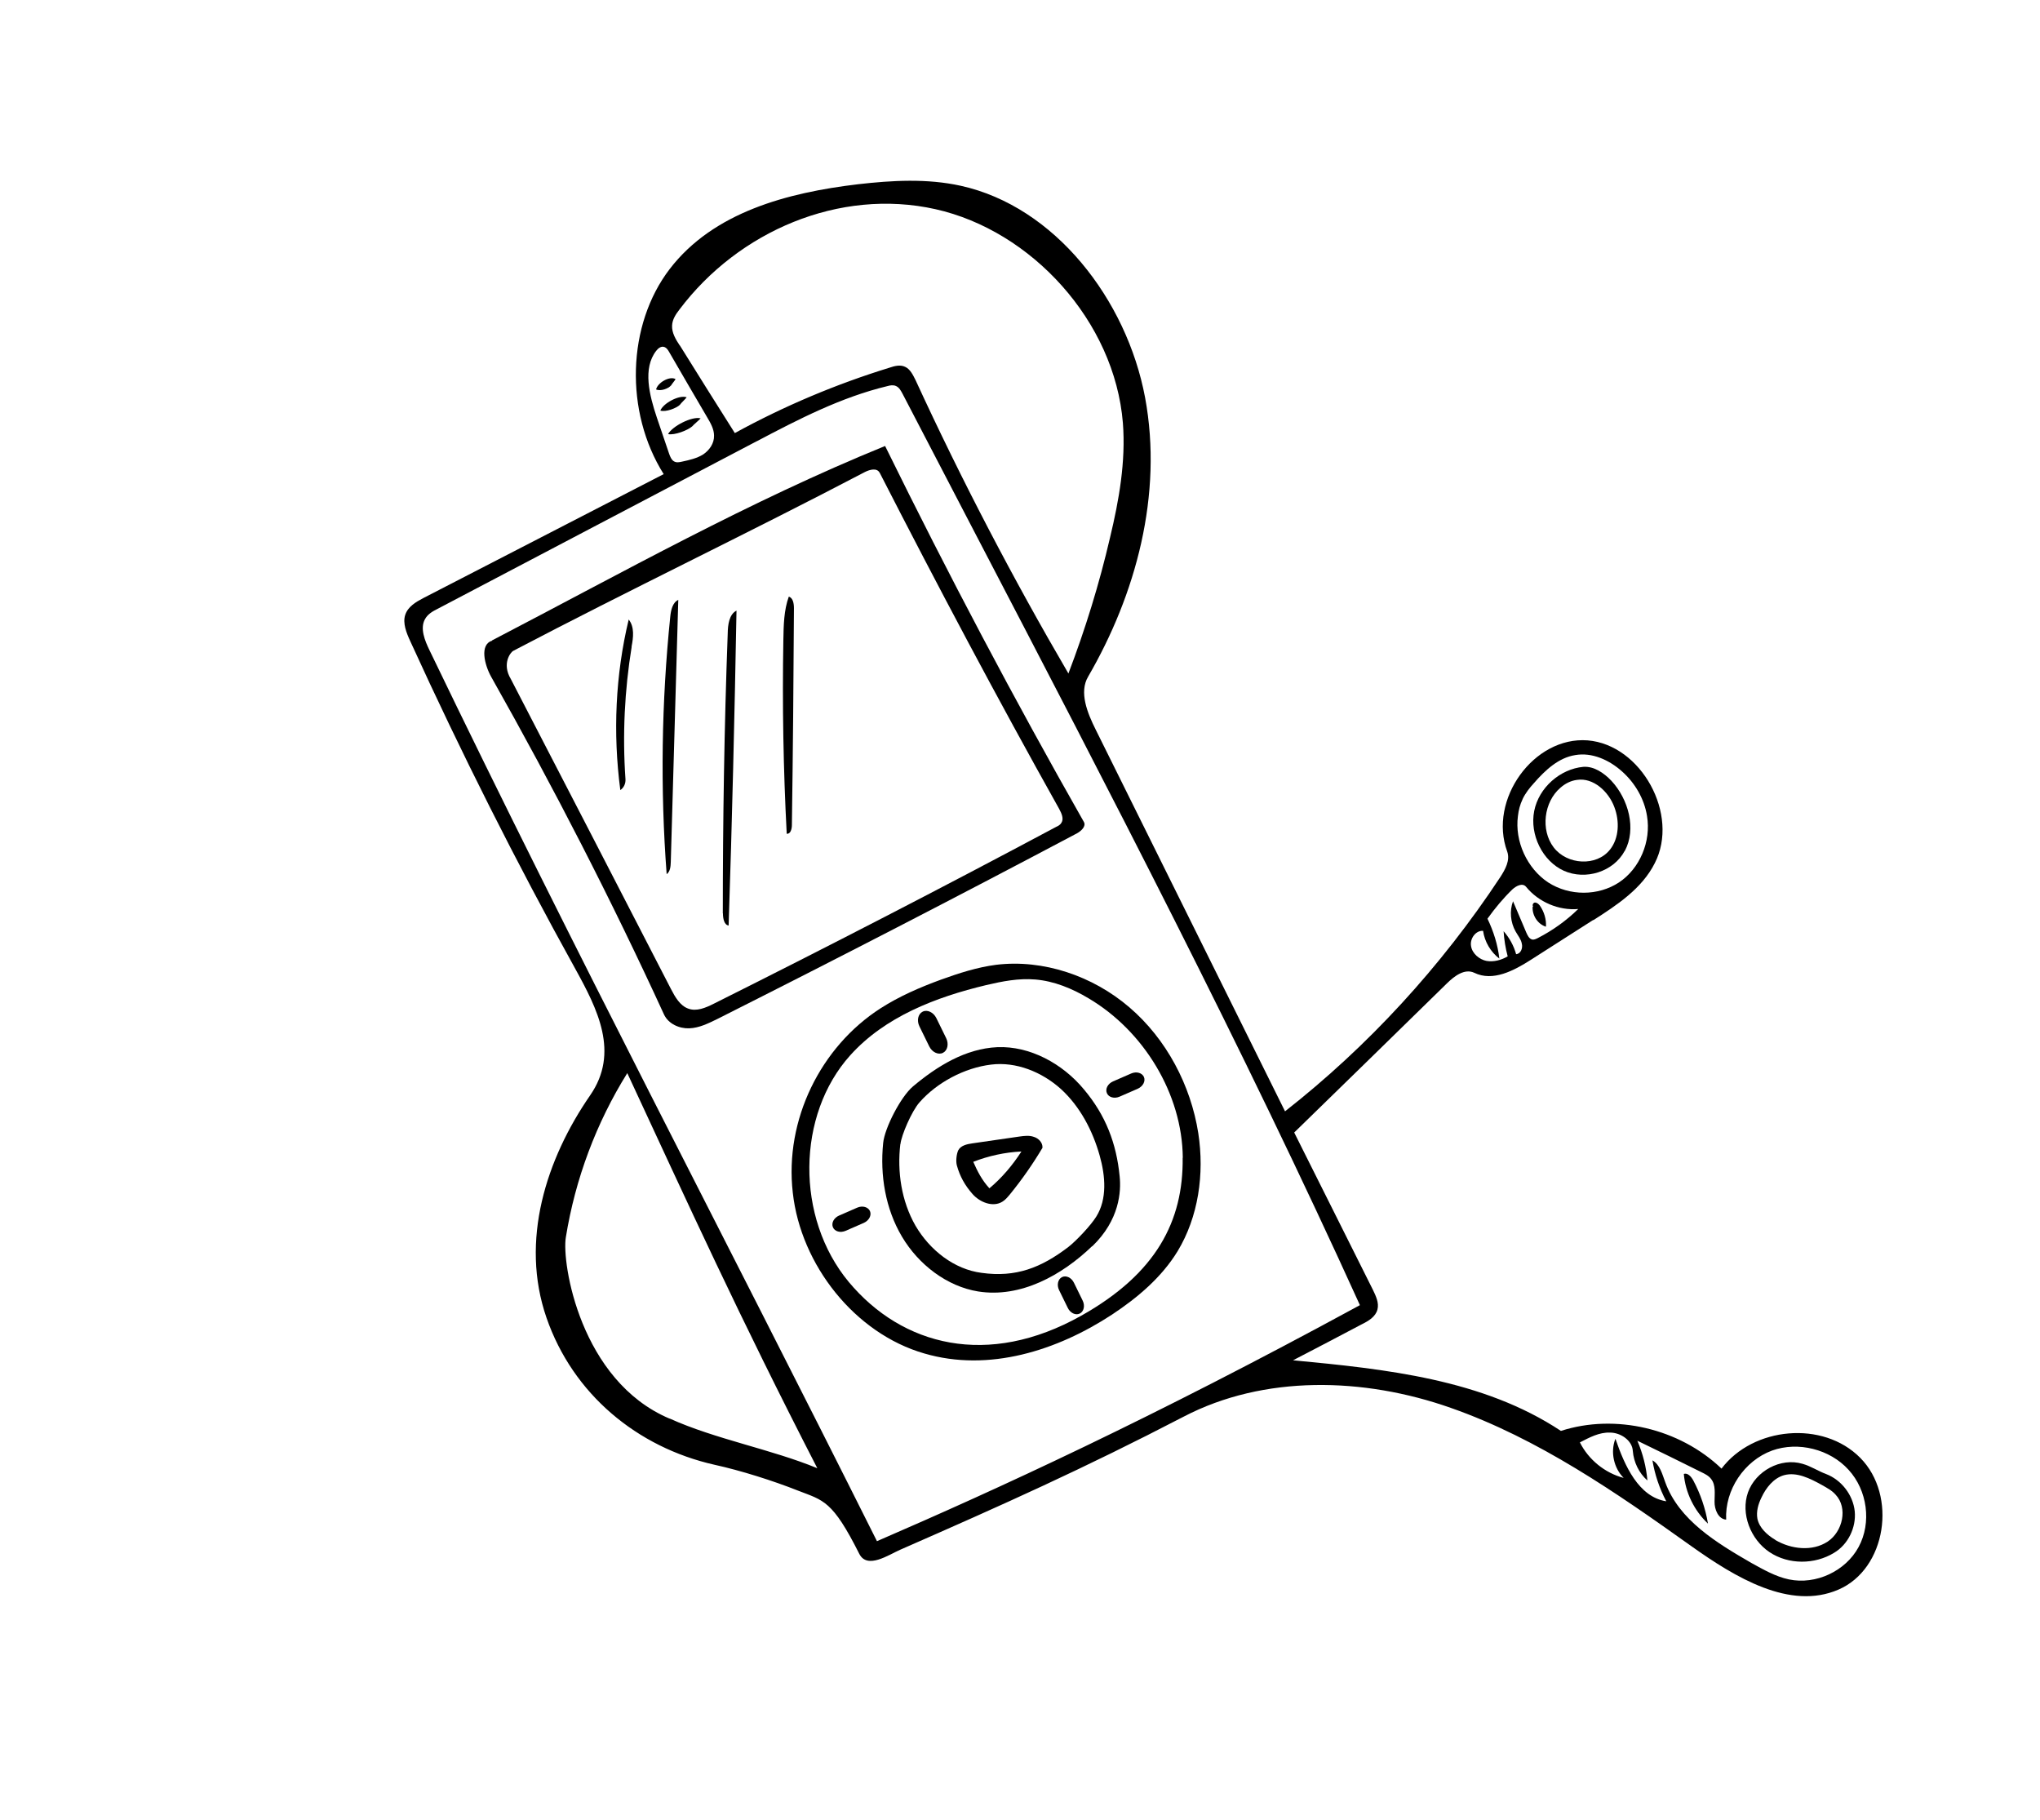
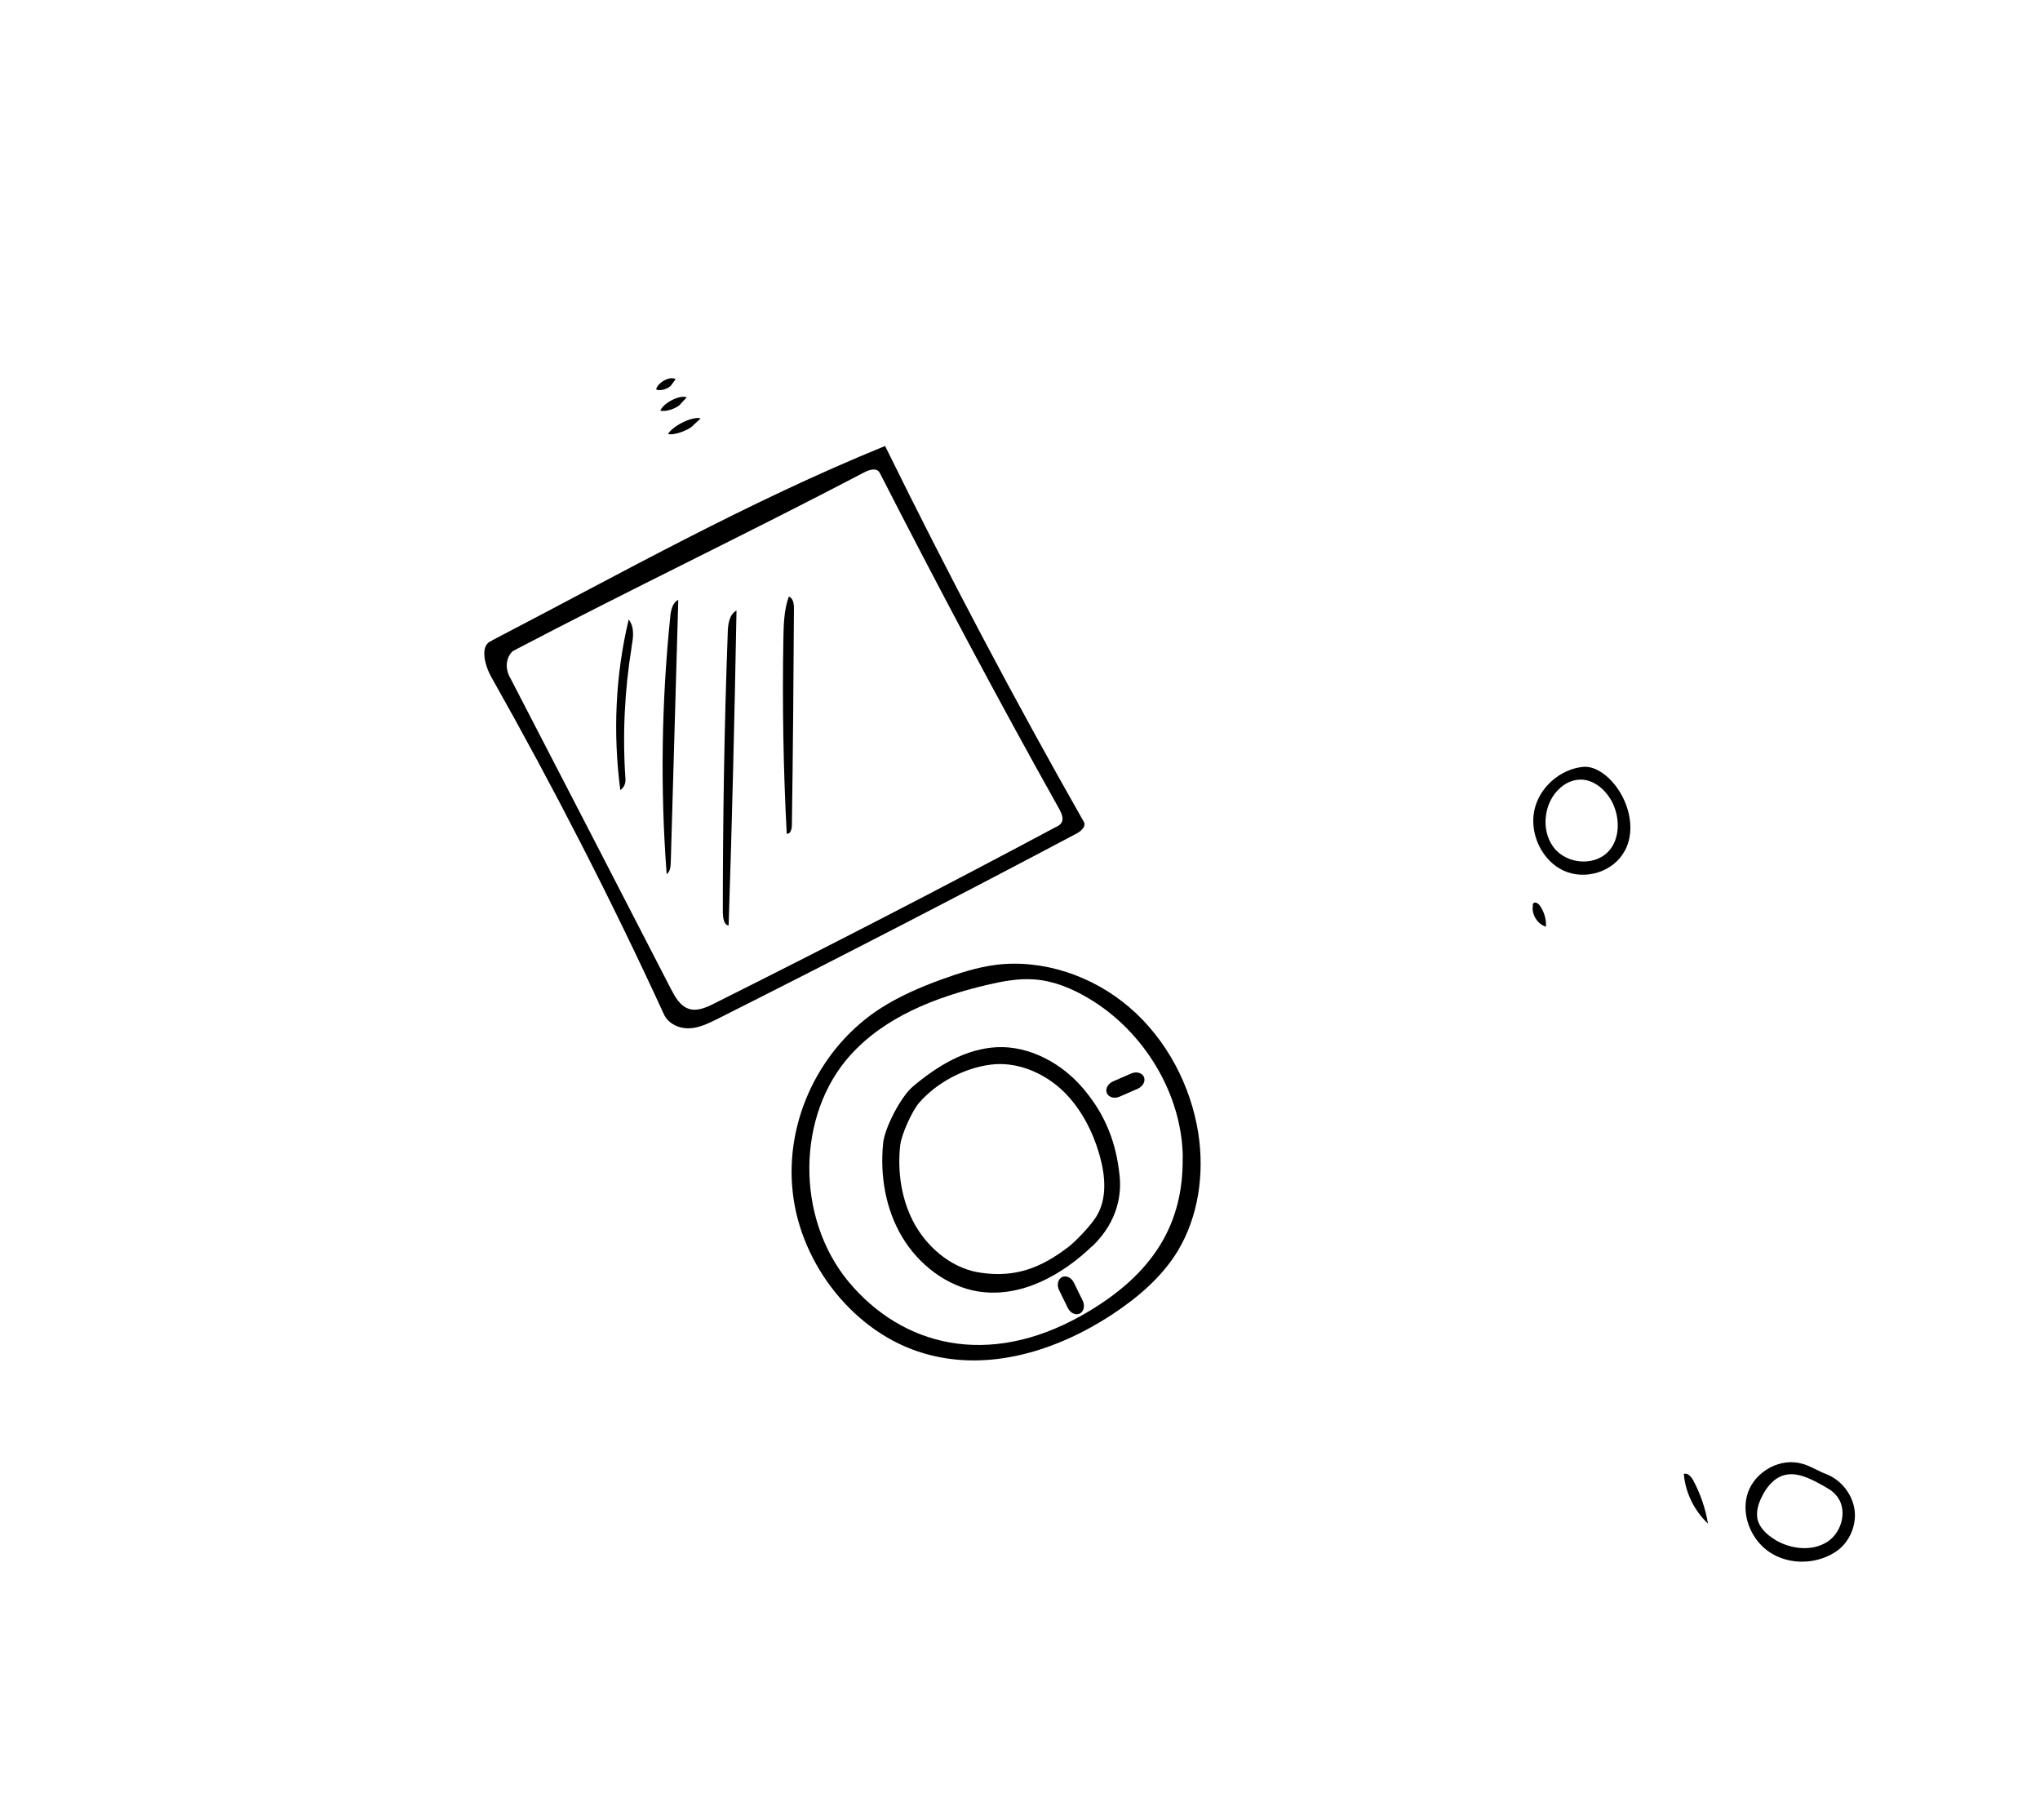
<svg xmlns="http://www.w3.org/2000/svg" id="icons" viewBox="0 0 158.02 140.98">
-   <path d="m123.41,71.25c-1.62,1.03-3.21,2.05-4.82,3.08-1.33.85-2.95,1.71-4.39,1.01-.74-.35-1.53.24-2.11.81-3.96,3.87-7.9,7.73-11.84,11.56,2.05,4.08,4.07,8.14,6.1,12.19.23.48.48,1,.35,1.51-.14.57-.7.9-1.23,1.16-1.77.93-3.54,1.87-5.31,2.78,7.16.68,14.69,1.46,20.75,5.47,4.21-1.36,9.19-.19,12.44,2.92,2.44-3.23,7.86-3.76,10.75-.83,2.88,2.91,2.02,8.6-1.69,10.2-3.76,1.63-8-.95-11.39-3.36-5.85-4.17-11.85-8.33-18.63-10.71-6.77-2.39-14.49-2.56-20.69.67-7.7,4-14.06,6.85-21.94,10.3-.94.41-2.58,1.55-3.2.33-2.08-4.14-2.77-4.13-4.73-4.89-1.97-.78-4.44-1.56-6.49-2.01-5.98-1.35-10.96-5.46-13.01-11.39-2.06-5.96-.03-12.28,3.39-17.23,2.28-3.3.57-6.66-1.17-9.81-4.55-8.21-8.81-16.67-12.77-25.35-.3-.65-.6-1.4-.39-2.04.21-.64.83-1,1.4-1.3,6.18-3.19,12.38-6.38,18.62-9.6-3.04-4.83-2.85-11.56.47-15.89,3.38-4.4,9.11-5.91,14.58-6.56,2.63-.3,5.34-.46,7.97.12,7.27,1.61,12.84,8.79,14.27,16.4,1.4,7.54-.73,15.27-4.41,21.61-.72,1.21-.06,2.82.59,4.12,4.93,9.95,9.82,19.79,14.66,29.55,6.43-5.04,12.08-11.18,16.68-18.15.38-.59.77-1.29.53-1.97-1.48-4.02,2.06-8.93,6.23-8.61,4.16.34,7.13,5.76,5.2,9.51-.99,1.97-2.92,3.24-4.75,4.41h0ZM58.62,34.17c-8.29,4.34-16.5,8.67-24.68,12.96-.4.2-.81.42-1.03.84-.38.7-.01,1.63.36,2.39,11.43,23.72,22.63,44.96,34.66,69,9.29-4.02,21.14-9.43,37.41-18.28-9.03-19.9-19.32-39.67-29.82-59.81-1.86-3.58-3.73-7.17-5.6-10.76-.13-.24-.26-.5-.51-.61-.21-.1-.45-.06-.66,0-3.59.86-6.9,2.57-10.14,4.28h0Zm-5.96-7.42c1.42,2.29,2.84,4.54,4.26,6.79,3.81-2.09,7.84-3.79,12-5.07.38-.13.82-.24,1.19-.06.39.17.61.63.81,1.03,3.6,7.82,7.57,15.41,11.84,22.72,1.3-3.41,2.39-6.93,3.23-10.55.69-2.88,1.22-5.85.99-8.85-.64-7.89-7.09-14.9-14.52-16.56-7.44-1.66-15.26,1.71-19.82,7.76-.28.36-.56.77-.58,1.25-.03.55.28,1.08.59,1.54h0Zm-.79,83.11c3.53,1.6,7.88,2.38,11.44,3.85-6.08-11.82-9.92-20.27-14.72-30.6-2.4,3.85-4.03,8.19-4.76,12.72-.33,1.96,1.11,11.11,8.04,14.04Zm73.27,1.59c.71,2.06,1.78,4.48,3.93,4.82-.53-1-.89-2.08-1.07-3.17.58.33.76,1.07.99,1.69,1.06,2.94,3.98,4.7,6.68,6.26.93.51,1.86,1.05,2.9,1.27,2.1.44,4.4-.65,5.4-2.51,1.02-1.88.68-4.39-.78-5.98-1.45-1.6-3.91-2.21-5.92-1.49-2.16.79-3.67,3.05-3.56,5.35-.61-.04-.91-.79-.9-1.39,0-.6.11-1.28-.26-1.75-.18-.25-.48-.4-.77-.54-1.63-.81-3.29-1.63-4.95-2.43.42.98.69,2.03.78,3.08-.65-.57-1.06-1.41-1.13-2.28-.04-.82-.94-1.43-1.77-1.43-.84-.03-1.59.38-2.33.76.67,1.34,1.94,2.37,3.39,2.75-.77-.77-1.03-2.01-.65-3h0Zm-7.2-49.55c-.2.42-.31.85-.36,1.3-.26,1.96.71,4.06,2.34,5.14,1.66,1.07,3.88,1.06,5.49,0,1.61-1.07,2.5-3.17,2.17-5.14-.21-1.33-.93-2.56-1.93-3.45-.99-.89-2.33-1.5-3.63-1.27-1.29.2-2.33,1.17-3.2,2.17-.34.37-.66.78-.88,1.24h0ZM51.47,26.88c-.24-.1-.49.09-.64.29-1.06,1.36-.53,3.44.05,5.17.31.93.64,1.87.95,2.8.08.22.17.46.36.58.2.13.43.08.65.03.56-.12,1.13-.25,1.62-.55.49-.33.87-.86.85-1.47,0-.49-.27-.97-.52-1.39-.99-1.7-1.99-3.39-2.97-5.1-.08-.14-.19-.3-.34-.36h0Zm65.32,47.2c-.17-.64-.28-1.3-.32-1.96.46.52.79,1.13.97,1.78.36-.03.53-.47.44-.82-.06-.34-.3-.62-.48-.94-.4-.71-.48-1.59-.2-2.34.34.81.69,1.62,1.03,2.43.1.22.21.46.44.53.15.04.3-.04.45-.11,1.15-.59,2.21-1.35,3.13-2.25-1.5.13-3.07-.53-4.04-1.72-.28-.33-.76-.07-1.06.2-.71.69-1.35,1.46-1.93,2.27.47.98.8,2.02.92,3.09-.67-.51-1.14-1.3-1.26-2.15-.57-.04-1.04.61-.93,1.19.09.57.64,1.03,1.19,1.14.57.1,1.17-.07,1.66-.36h0Z" />
  <path d="m53.62,33.02c-.37.32-1.37.7-1.87.6.32-.61,1.86-1.4,2.52-1.22-.1.13-.55.49-.65.62h0Z" />
  <path d="m52.68,31.34c-.29.28-1.11.59-1.53.46.23-.58,1.48-1.24,2.04-1.03-.08.12-.43.44-.51.56h0Z" />
  <path d="m51.98,29.85c-.21.25-.81.47-1.16.31.13-.53,1.05-1.06,1.51-.8-.05.11-.3.39-.35.5h0Z" />
  <path d="m118.78,70.22c-.13-.09-.02-.32.12-.32.16,0,.29.12.38.24.33.47.51,1.07.47,1.63-.64-.2-1.08-.88-1.03-1.56h.06Z" />
  <path d="m131.16,114.65c.56,1.05.95,2.19,1.14,3.35-1.06-1-1.75-2.4-1.87-3.85.3-.1.57.21.73.5h0Z" />
  <path d="m48.93,50.09c-.55,3.37-.72,6.83-.48,10.26.02.34-.13.66-.4.84-.58-4.42-.38-8.93.65-13.21.46.58.36,1.4.22,2.11h0Z" />
-   <path d="m80.76,88.88c-.75,1.26-1.6,2.48-2.53,3.62-.18.21-.35.43-.59.57-.71.44-1.72.07-2.31-.6-.59-.67-.98-1.37-1.21-2.21-.09-.33-.03-.86.1-1.16.19-.38.67-.49,1.1-.55,1.21-.17,2.45-.36,3.66-.53.36-.05.75-.1,1.11.03.36.11.69.45.66.84h0Zm-4.13,3.16c.97-.81,1.8-1.79,2.49-2.86-1.28.06-2.55.34-3.73.8.32.73.67,1.42,1.25,2.05h0Z" />
  <path d="m61.34,63.9c0,.31-.11.71-.4.67-.26-4.98-.35-9.98-.26-15.02.02-1.12.04-2.29.42-3.34.33.09.4.54.4.9-.03,5.63-.08,11.22-.16,16.79h0Z" />
  <path d="m125.85,65.9c-.87,1.62-3.03,2.29-4.71,1.54-1.66-.75-2.66-2.8-2.3-4.63.36-1.82,2.01-3.25,3.8-3.42.83-.06,1.6.47,2.18,1.08,1.33,1.43,1.95,3.73,1.04,5.43h0Zm-1.13-.11c.7-.89.74-2.2.33-3.28-.45-1.22-1.64-2.3-2.89-2.11-.49.06-.93.29-1.29.61-1.27,1.08-1.56,3.26-.52,4.62,1.04,1.36,3.32,1.49,4.36.17h0Z" />
  <path d="m52.54,46.47c-.19,6.81-.39,13.56-.58,20.27-.01.36-.04.76-.32.96-.5-6.63-.4-13.32.28-19.95.05-.5.18-1.09.62-1.29h0Z" />
  <path d="m142.07,120.26c-1.5.92-3.53.93-5-.05-1.47-.98-2.25-2.98-1.67-4.63.59-1.65,2.53-2.72,4.23-2.21.64.18,1.2.56,1.82.79,1.2.46,2.09,1.63,2.22,2.89.12,1.26-.52,2.57-1.6,3.21h0Zm-4.55-.99c1.23.72,2.86.9,4.04.13,1.18-.77,1.6-2.62.62-3.65-.29-.33-.69-.53-1.07-.75-.91-.5-1.93-1.02-2.92-.75-.81.23-1.4.98-1.75,1.74-.25.51-.41,1.08-.31,1.63.15.71.75,1.26,1.39,1.64h0Z" />
  <path d="m55.99,70.74c0-7.17.11-14.4.38-21.68.01-.68.11-1.48.68-1.77-.15,8.22-.34,16.34-.61,24.39-.35-.05-.44-.55-.44-.94h0Z" />
  <path d="m84.6,96.51c-2.35,2.26-5.54,4.03-8.83,3.51-2.42-.39-4.62-2.08-5.9-4.24-1.29-2.17-1.71-4.77-1.46-7.25.11-1.16,1.36-3.59,2.31-4.39,1.87-1.57,4.07-2.93,6.54-3.04,2.51-.1,5.04,1.26,6.71,3.28,1.68,2,2.51,4.17,2.76,6.73.12,1.15,0,3.37-2.12,5.41Zm-14.86-7.9c-.25,2.13.08,4.4,1.17,6.31,1.11,1.9,3,3.39,5.13,3.66,2.66.37,4.61-.4,6.71-2,.62-.48,1.76-1.69,2.17-2.36.85-1.36.71-3.14.26-4.73-.54-1.92-1.51-3.78-2.99-5.14-1.49-1.34-3.49-2.14-5.42-1.9-2.06.25-4.19,1.38-5.55,2.93-.6.68-1.4,2.54-1.47,3.23Z" />
  <path d="m77.17,74.72c3.63-.44,7.47.85,10.32,3.3,2.87,2.46,4.75,6.04,5.33,9.74.49,3.18,0,6.49-1.6,9.14-1.24,2.03-3.1,3.6-5.08,4.91-4.24,2.78-9.54,4.48-14.55,3.01-5.37-1.55-9.56-6.85-10.18-12.45-.65-5.65,2.17-11.31,6.8-14.28,1.45-.93,3.04-1.62,4.68-2.22,1.39-.5,2.8-.96,4.28-1.15h0Zm14.45,14.95c-.04-4.94-3.02-9.83-7.31-12.36-1.27-.76-2.67-1.33-4.11-1.45-1.3-.11-2.56.14-3.8.43-3.94.94-7.86,2.46-10.54,5.44-4.15,4.61-4.26,12.57-.11,17.56,4.14,4.95,10.77,6.67,18,2.61,5.81-3.26,7.92-7.33,7.86-12.24Z" />
  <path d="m38.11,49.6c10.22-5.32,19.87-10.75,30.45-15.06,4.89,9.95,10.02,19.66,15.4,29.12.18.33-.19.68-.52.87-9.31,4.93-18.62,9.73-27.9,14.4-.68.33-1.37.68-2.15.71-.76.03-1.62-.34-1.96-1.08-4.04-8.8-8.52-17.53-13.37-26.12-.54-.96-.92-2.53.06-2.82h0Zm30.03-12.98c-.2-.4-.75-.26-1.13-.07-9.1,4.77-18.27,9.14-27.26,13.86-.19.1-.9.98-.18,2.18,4.18,8.07,8.31,16.06,12.4,24,.32.62.7,1.29,1.33,1.52.65.25,1.36-.06,1.98-.37,8.84-4.42,17.69-8.98,26.53-13.7.16-.07.32-.16.41-.32.2-.31.01-.73-.18-1.08-4.76-8.5-9.38-17.2-13.9-26.03h0Z" />
-   <path d="m71.22,79.49c-.22-.45-.11-.96.25-1.14h0c.36-.18.84.05,1.06.5l.76,1.55c.22.45.11.96-.25,1.14h0c-.36.18-.84-.05-1.06-.5l-.76-1.55Z" />
  <path d="m82.04,99.92c-.2-.4-.09-.85.22-1.01h0c.32-.16.74.04.93.44l.67,1.37c.2.4.1.85-.22,1.01h0c-.32.16-.74-.04-.93-.44l-.67-1.37Z" />
  <path d="m86.73,84.93c-.41.18-.85.06-.99-.27h0c-.14-.33.07-.73.48-.91l1.4-.61c.41-.18.85-.05.99.27h0c.14.33-.08.73-.48.91l-1.4.61Z" />
-   <path d="m65.51,95.32c-.41.18-.85.06-.99-.27h0c-.14-.33.07-.73.48-.91l1.4-.61c.41-.18.85-.05.99.27h0c.14.33-.08.73-.48.91l-1.4.61Z" />
</svg>